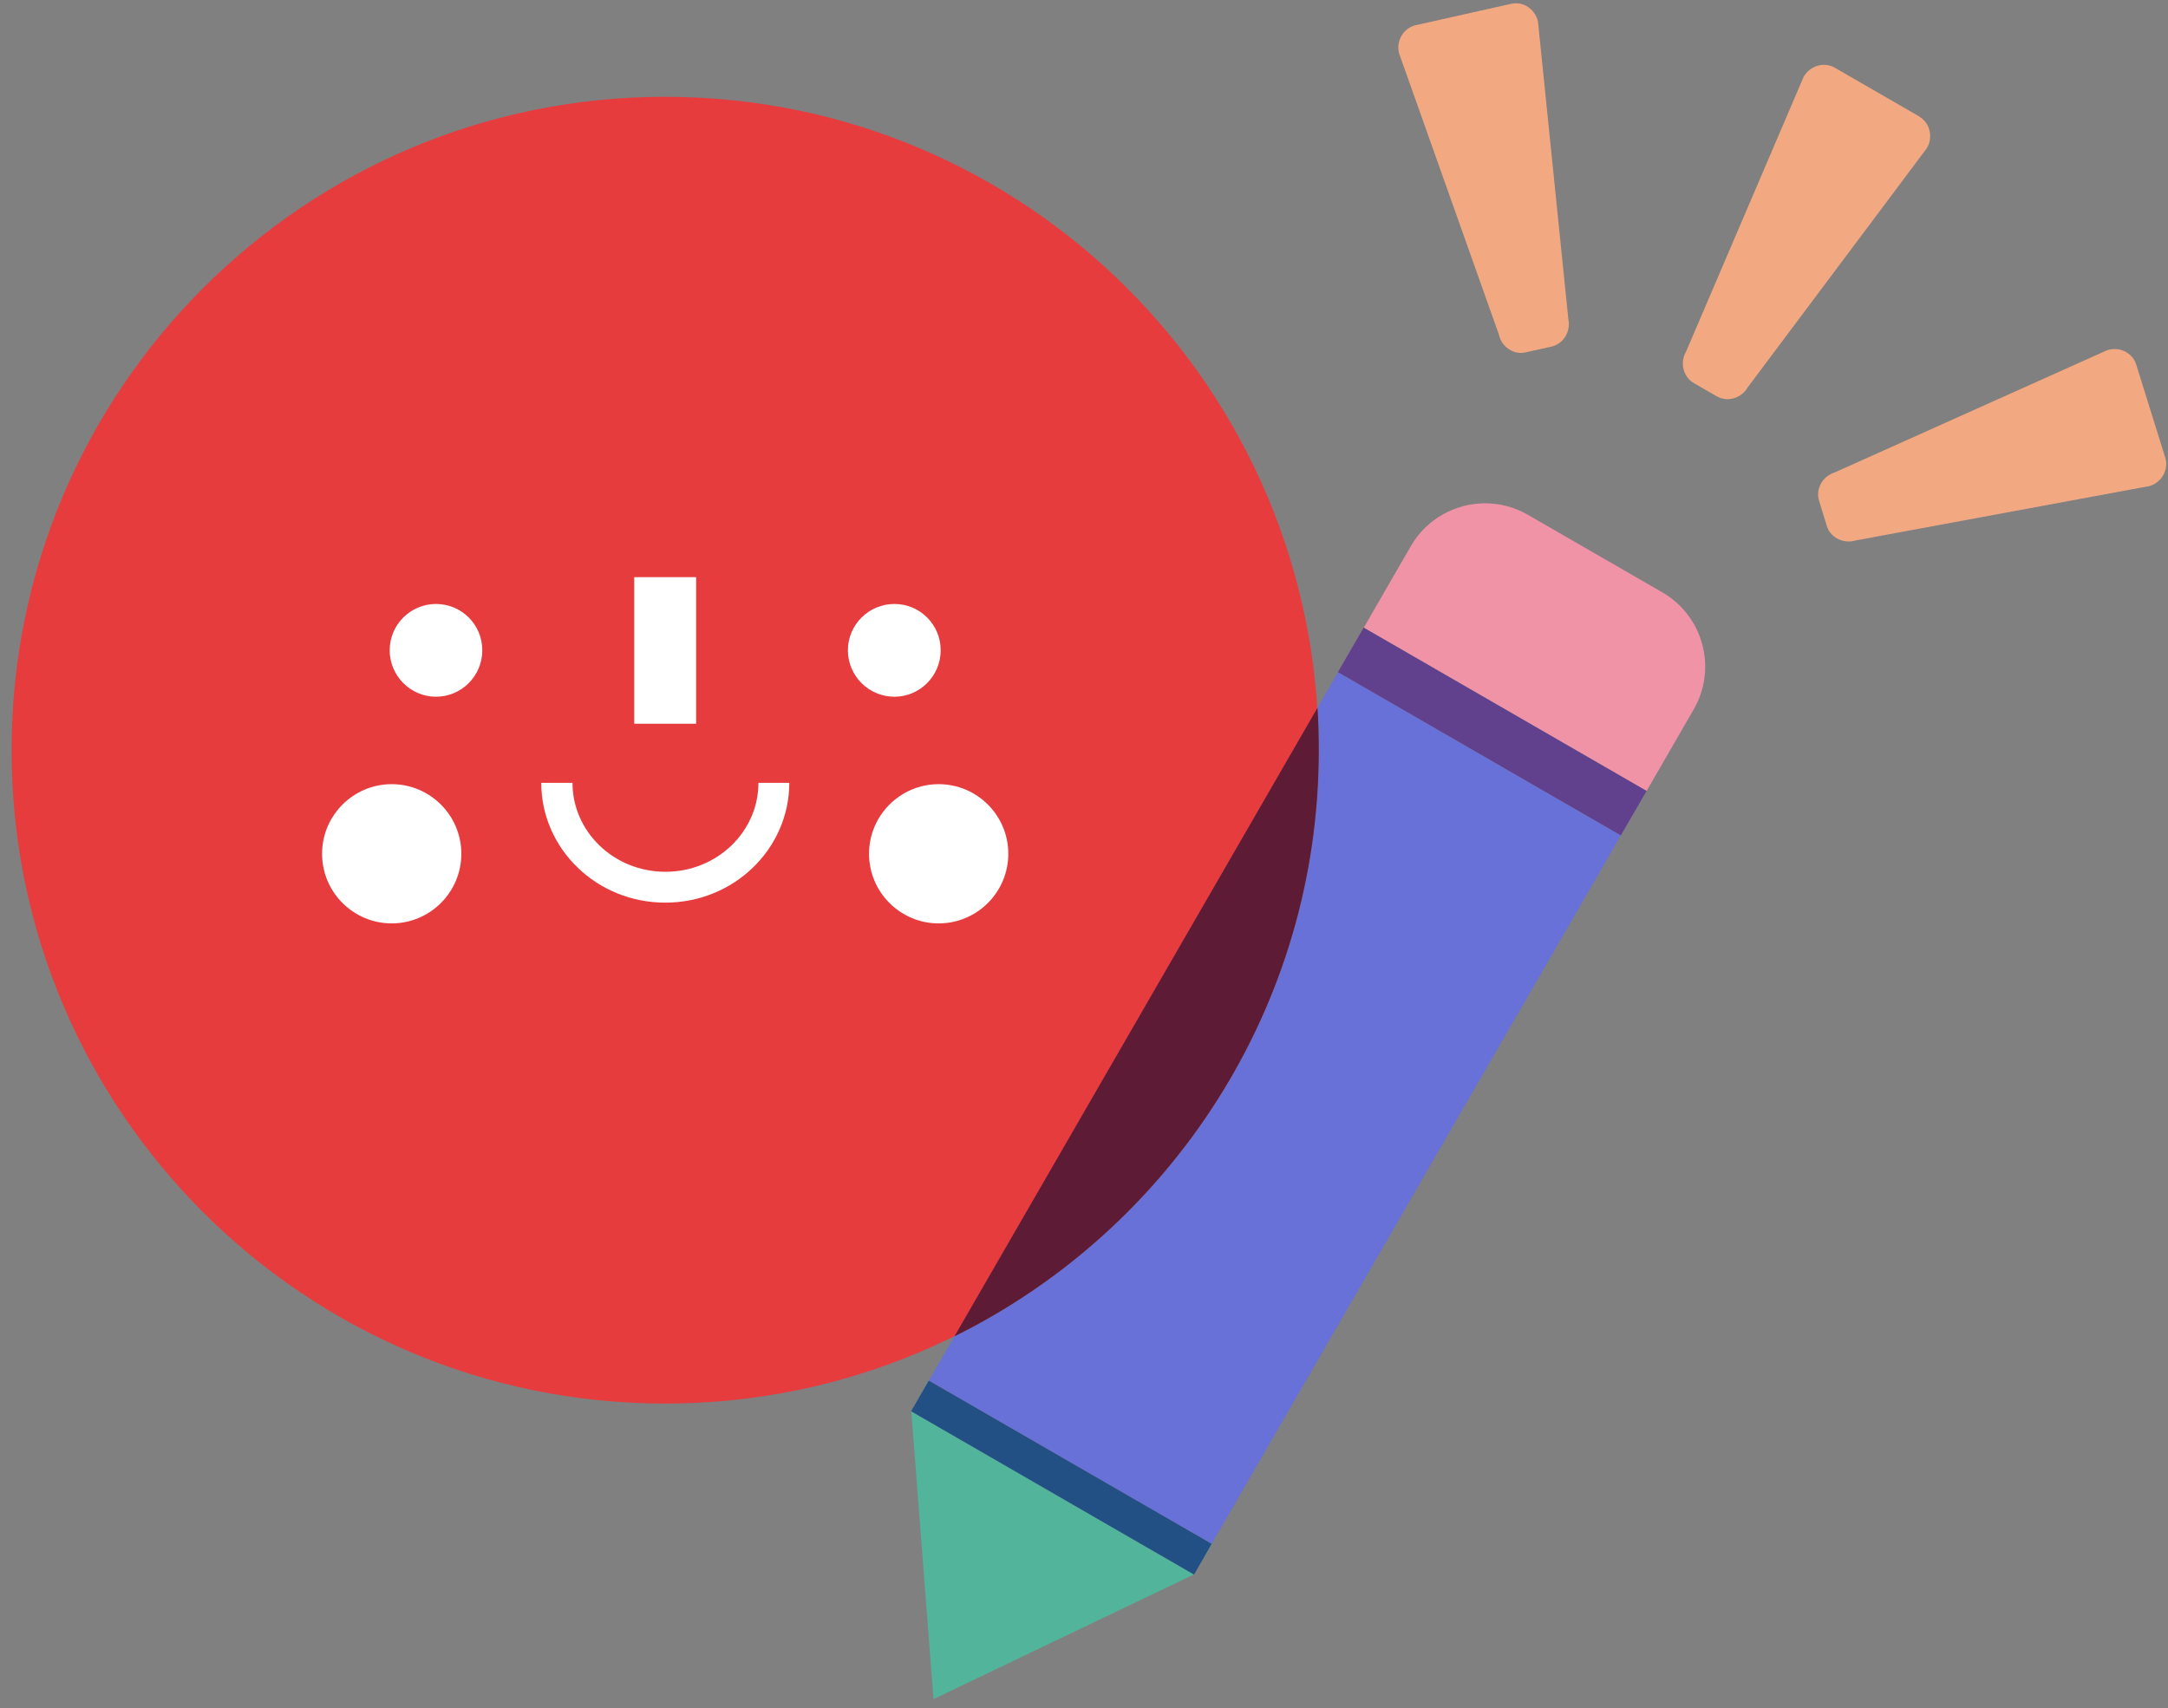
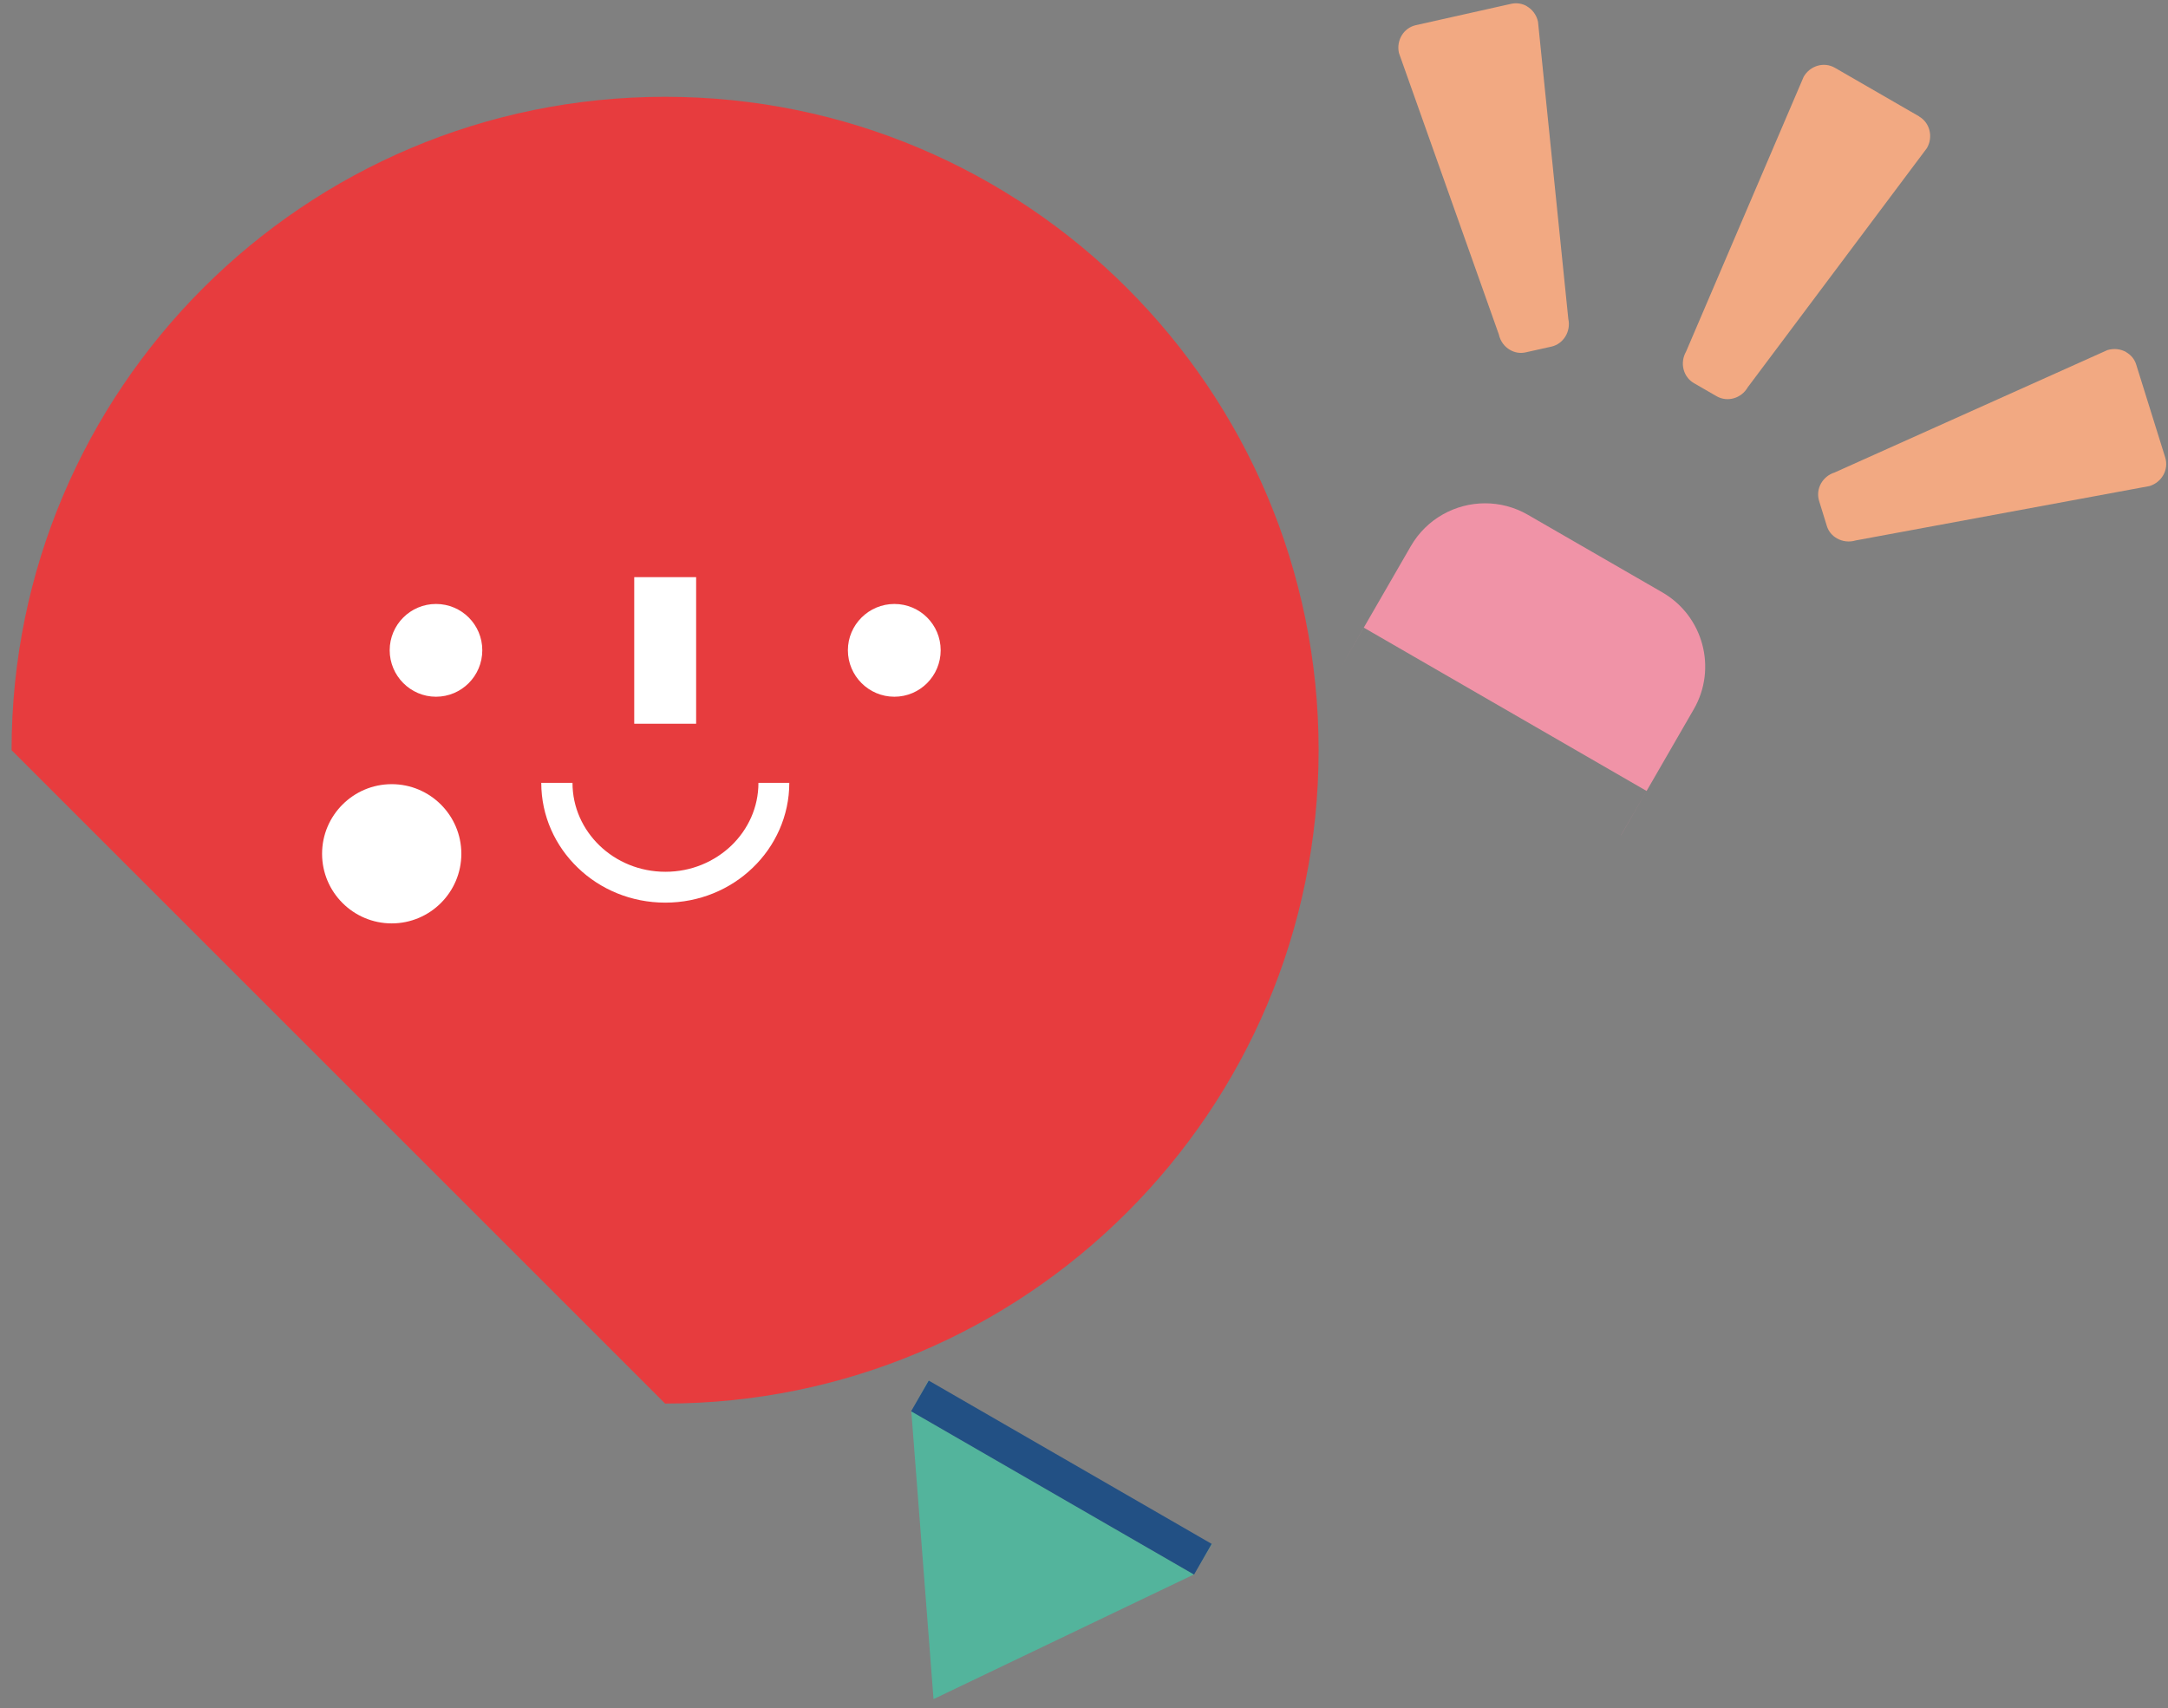
<svg xmlns="http://www.w3.org/2000/svg" width="118" height="93" viewBox="0 0 118 93" fill="none">
  <rect x="0" y="0" width="118" height="93" fill="#808080" stroke="none" />
-   <path d="M36.2 76.41C55.85 76.41 71.77 60.48 71.77 40.84C71.77 21.2 55.84 5.27 36.2 5.27C16.56 5.27 0.63 21.2 0.63 40.84C0.63 60.48 16.56 76.41 36.2 76.41Z" fill="#E73C3E" />
+   <path d="M36.2 76.41C55.85 76.41 71.77 60.48 71.77 40.84C71.77 21.2 55.84 5.27 36.2 5.27C16.56 5.27 0.63 21.2 0.63 40.84Z" fill="#E73C3E" />
  <path d="M48.679 37.93C50.069 37.93 51.199 36.8 51.199 35.4C51.199 34 50.069 32.88 48.679 32.88C47.289 32.88 46.149 34.01 46.149 35.4C46.149 36.79 47.279 37.93 48.679 37.93Z" fill="white" />
  <path d="M23.73 37.93C25.12 37.93 26.25 36.8 26.25 35.4C26.25 34 25.12 32.88 23.73 32.88C22.34 32.88 21.21 34.01 21.21 35.4C21.21 36.79 22.34 37.93 23.73 37.93Z" fill="white" />
-   <path d="M51.09 50.27C53.18 50.27 54.88 48.57 54.88 46.48C54.88 44.39 53.18 42.69 51.09 42.69C49 42.69 47.3 44.39 47.3 46.48C47.3 48.57 49 50.27 51.09 50.27Z" fill="white" />
  <path d="M21.32 50.27C23.41 50.27 25.11 48.57 25.11 46.48C25.11 44.39 23.41 42.69 21.32 42.69C19.23 42.69 17.53 44.39 17.53 46.48C17.53 48.57 19.23 50.27 21.32 50.27Z" fill="white" />
  <path d="M34.52 31.42V39.4H37.889V31.42" fill="white" />
  <path d="M29.46 42.62C29.46 44.43 30.23 46.07 31.45 47.24C32.67 48.42 34.36 49.14 36.21 49.14C38.06 49.14 39.75 48.42 40.97 47.24C42.19 46.07 42.96 44.42 42.96 42.62H41.28C41.28 43.95 40.72 45.15 39.81 46.03C38.89 46.91 37.63 47.46 36.22 47.46C34.81 47.46 33.54 46.91 32.63 46.03C31.72 45.15 31.16 43.95 31.16 42.62H29.48H29.46Z" fill="white" />
-   <path d="M65.95 84.05L50.56 75.16L51.95 72.75C63.7 66.94 71.78 54.84 71.78 40.84C71.78 40.06 71.76 39.29 71.71 38.53L72.83 36.59L88.22 45.48L65.95 84.05Z" fill="#6771D8" />
-   <path d="M51.95 72.75L71.71 38.53C71.76 39.29 71.78 40.07 71.78 40.84C71.78 54.83 63.7 66.94 51.95 72.75Z" fill="#5D1B35" />
  <path d="M88.22 45.48L89.62 43.06L74.23 34.17L72.83 36.59L76.79 29.73C77.65 28.24 79.22 27.4 80.83 27.4C81.62 27.4 82.42 27.6 83.15 28.02L90.48 32.25C92.71 33.54 93.47 36.39 92.19 38.61L88.23 45.47" fill="#F093A7" />
-   <path d="M88.22 45.48L72.82 36.59L74.22 34.17L89.62 43.06L88.22 45.48Z" fill="#61418D" />
  <path d="M50.81 92.5L49.6 76.82L64.99 85.71L50.81 92.5ZM64.99 85.72L65.95 84.06H65.97L64.99 85.72ZM49.59 76.83L50.53 75.16H50.55L49.59 76.83Z" fill="#53B49C" />
  <path d="M64.99 85.72L49.59 76.83L50.55 75.16L65.95 84.05L64.99 85.72Z" fill="#225084" />
  <path d="M115.73 19.17C115.43 19 115.06 18.95 114.7 19.06L99.86 25.72C99.19 25.93 98.81 26.62 99.01 27.27L99.43 28.63C99.52 28.93 99.72 29.16 99.98 29.31C100.28 29.48 100.65 29.53 101.01 29.42L117 26.46C117.67 26.25 118.05 25.56 117.85 24.91L116.27 19.85C116.18 19.55 115.98 19.32 115.72 19.17" fill="#F2A982" />
  <path d="M83.11 0.34C82.85 0.19 82.55 0.14 82.24 0.21L77.06 1.37C76.4 1.52 75.99 2.19 76.14 2.88L81.58 18.21C81.66 18.58 81.89 18.88 82.19 19.05C82.45 19.2 82.75 19.25 83.05 19.18L84.44 18.87C85.1 18.72 85.51 18.04 85.36 17.36L83.71 1.18C83.63 0.81 83.4 0.51 83.1 0.34" fill="#F2A982" />
  <path d="M104.46 6.34L99.87 3.69C99.28 3.35 98.52 3.57 98.17 4.18L91.77 19.14C91.42 19.75 91.61 20.52 92.2 20.86L93.43 21.57C94.02 21.91 94.78 21.69 95.13 21.08L104.88 8.06C105.23 7.45 105.04 6.68 104.45 6.34" fill="#F2A982" />
</svg>